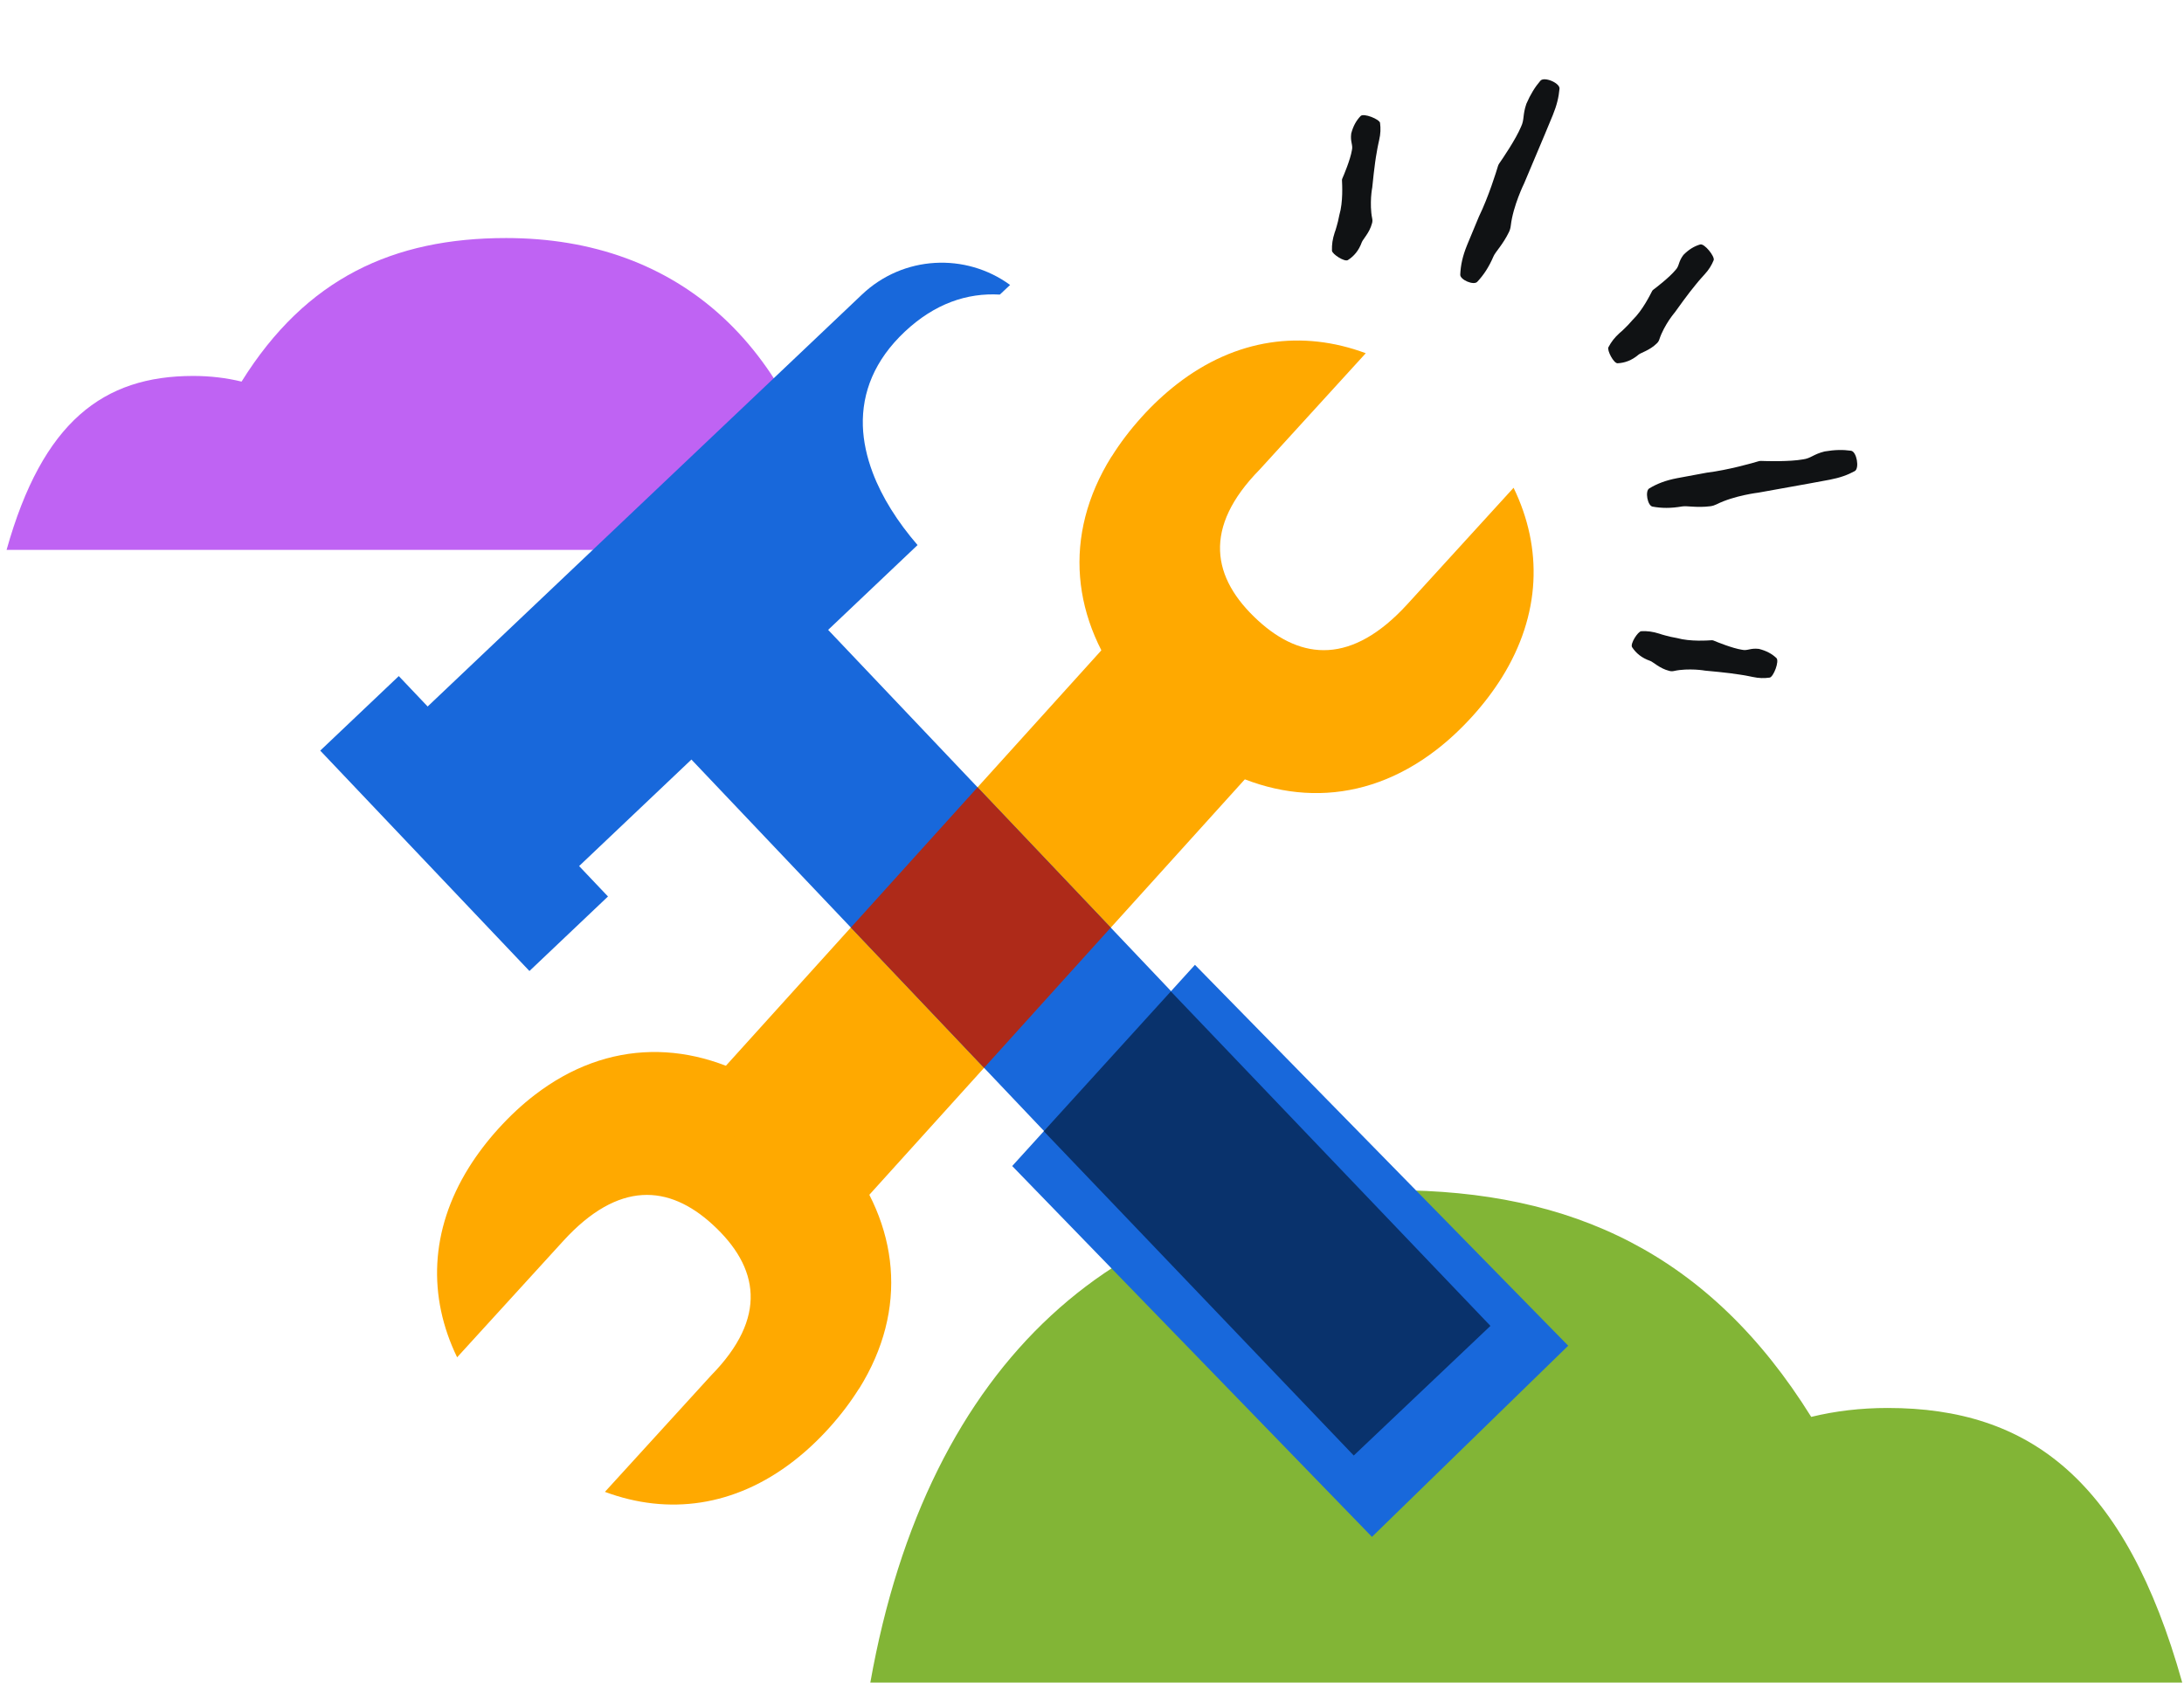
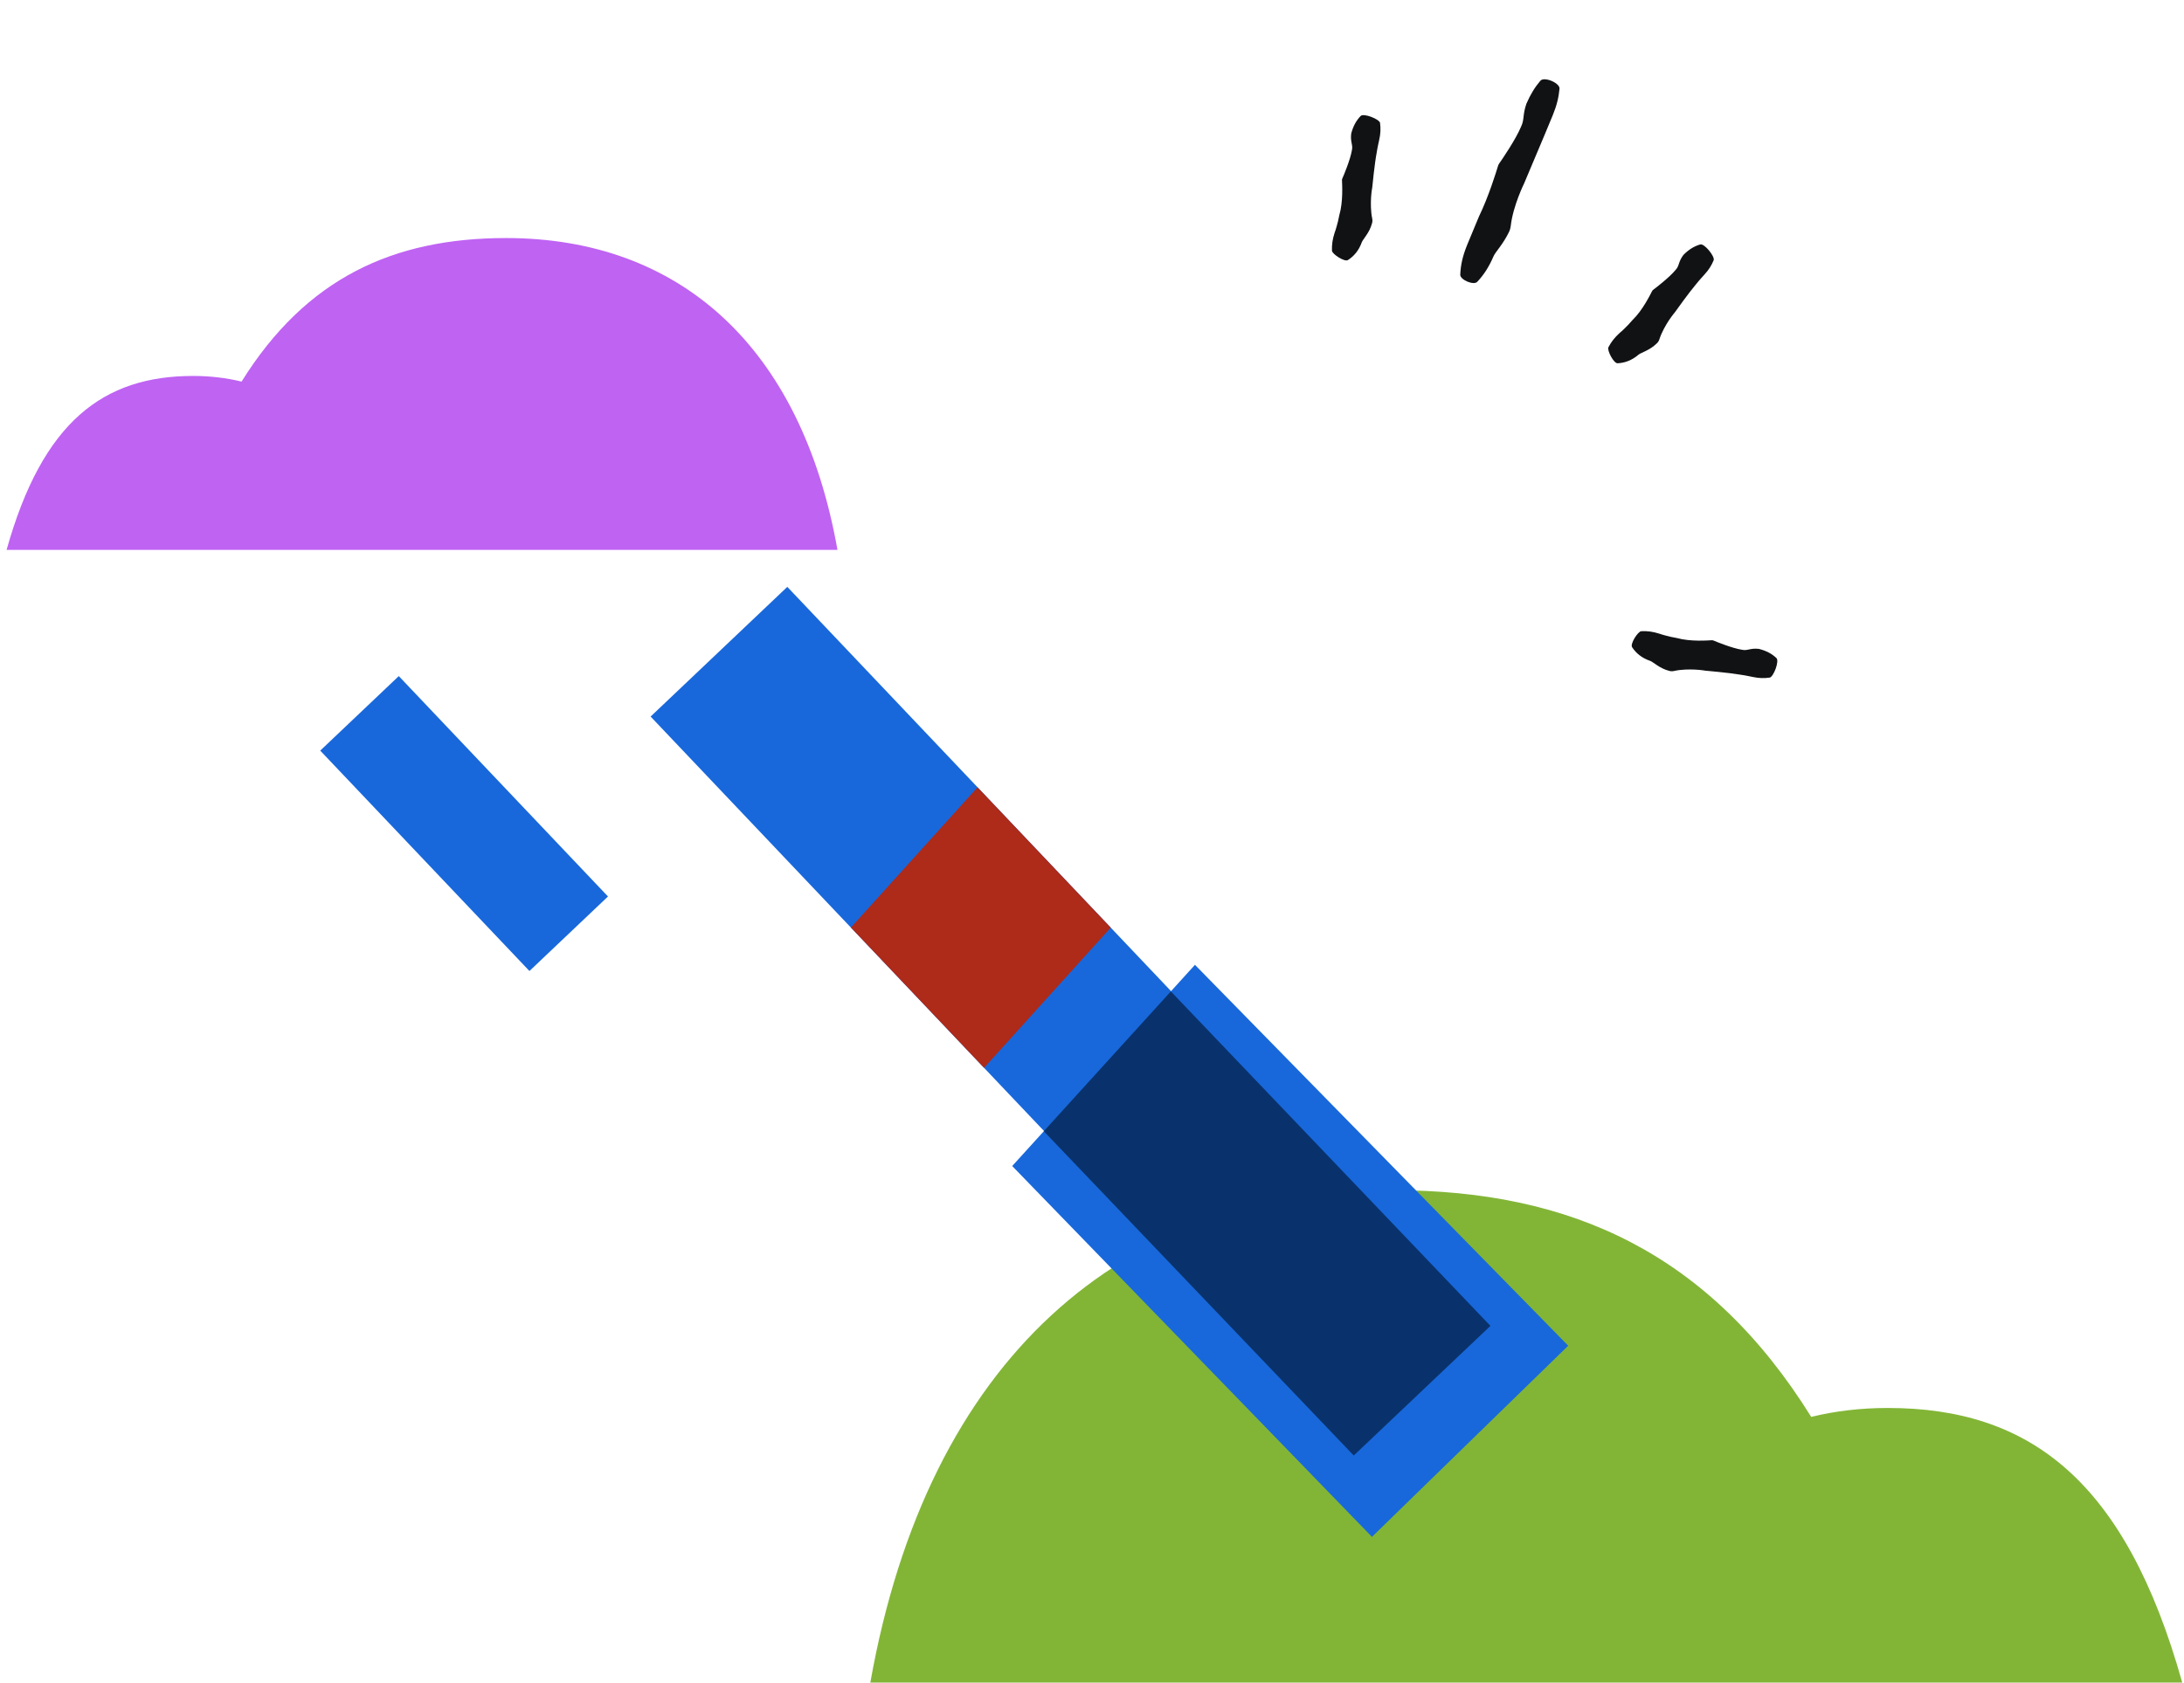
<svg xmlns="http://www.w3.org/2000/svg" width="266" height="205" viewBox="0 0 266 205" fill="none">
  <path d="M0.799 66.991H102C97.583 42.107 82.674 29 61.637 29C47.906 29 37.27 33.888 29.422 46.488C27.575 46.036 25.602 45.8 23.52 45.8C12.603 45.8 5.181 51.349 0.799 67V66.991Z" fill="#BF63F3" />
  <path d="M265.79 204.986H106C112.975 165.696 136.515 145 169.73 145C191.412 145 208.206 152.718 220.597 172.613C223.513 171.899 226.629 171.527 229.916 171.527C247.153 171.527 258.873 180.288 265.79 205V204.986Z" fill="#82B536" />
  <g clip-path="url(#clip0_1106_1051)">
-     <path d="M104.646 169.158C110.658 159.506 109.519 149.169 102.616 140.545C101.443 139.071 100.098 137.65 98.591 136.288C97.023 134.866 95.405 133.633 93.752 132.571C84.434 126.602 74.062 126.508 65.104 133.41C63.588 134.575 62.115 135.945 60.693 137.513C59.289 139.063 58.098 140.647 57.096 142.249C52.343 149.888 52.103 157.99 55.675 165.355L68.633 151.147C75.338 143.825 81.462 144.304 86.78 149.169C92.45 154.359 93.555 160.499 86.592 167.582L73.677 181.748C81.385 184.617 89.47 183.563 96.647 178.005C98.137 176.849 99.593 175.504 100.989 173.954C102.41 172.378 103.618 170.777 104.629 169.158H104.646Z" fill="#FFA900" />
-     <path d="M135.375 55.62C129.363 65.272 130.502 75.61 137.404 84.234C138.578 85.707 139.922 87.129 141.43 88.49C142.997 89.912 144.616 91.145 146.269 92.207C155.587 98.177 165.958 98.271 174.916 91.368C176.432 90.203 177.905 88.833 179.327 87.266C180.731 85.716 181.922 84.131 182.924 82.53C187.677 74.89 187.917 66.788 184.346 59.423L171.388 73.631C164.682 80.954 158.558 80.474 153.24 75.61C147.57 70.42 146.466 64.279 153.428 57.196L166.343 43.031C158.635 40.162 150.551 41.215 143.374 46.773C141.884 47.93 140.428 49.274 139.032 50.824C137.61 52.4 136.402 54.002 135.392 55.62H135.375Z" fill="#FFA900" />
-     <path d="M161.195 84.338L143.758 68.582L84.589 134.066L102.026 149.821L161.195 84.338Z" fill="#FFA900" />
    <path d="M172.287 152.001L95.89 71.495L79.241 87.294L155.638 167.8L172.287 152.001Z" fill="#1868DB" />
-     <path d="M119.856 130.087L135.28 113.01L119.059 95.916L103.635 112.993L119.856 130.087Z" fill="#AE2A19" />
+     <path d="M119.856 130.087L135.28 113.01L119.059 95.916L103.635 112.993L119.856 130.087" fill="#AE2A19" />
    <path d="M167.097 187.229L191 163.942L145.54 117.541L123.281 142.052L167.097 187.229Z" fill="#1868DB" />
    <path d="M48.57 82.365L39.003 91.444L64.483 118.294L74.05 109.215L48.57 82.365Z" fill="#1868DB" />
-     <path d="M121.774 35.888L123.025 34.715C117.621 30.767 110.015 31.109 104.988 35.88L48.07 89.878L66.517 109.319L111.754 66.403C109.305 63.56 107.42 60.579 106.29 57.582C105.571 55.672 105.151 53.762 105.091 51.878C104.971 47.81 106.513 43.87 110.204 40.402C113.844 36.984 117.792 35.657 121.766 35.888H121.774Z" fill="#1868DB" />
    <path d="M127.127 137.812L164.879 177.32L181.528 161.527L142.603 120.778L127.127 137.812Z" fill="#09326C" />
  </g>
  <g clip-path="url(#clip1_1106_1051)">
-     <path d="M225.895 57.397C226.502 57.064 226.136 55.011 225.448 54.912C224.47 54.773 223.471 54.788 222.23 54.998C220.836 55.346 220.565 55.837 219.601 55.963C217.989 56.257 215.163 56.18 214.481 56.152C214.379 56.152 214.281 56.165 214.187 56.191C213.507 56.397 210.512 57.257 207.861 57.586C206.009 57.93 204.86 58.141 204.263 58.254C202.85 58.526 201.829 58.924 200.866 59.505C200.335 59.819 200.656 61.609 201.268 61.718C202.38 61.921 203.474 61.937 204.889 61.696C205.441 61.598 206.677 61.882 208.307 61.673C208.574 61.641 208.834 61.556 209.078 61.436C211.212 60.363 214.173 60.014 214.173 60.014C214.173 60.014 218.541 59.228 220.389 58.897C221.774 58.64 222.447 58.517 222.856 58.44C224.099 58.203 225.038 57.864 225.899 57.393L225.895 57.397Z" fill="#101214" />
    <path d="M208.717 31.7C208.888 31.258 207.588 29.625 207.073 29.782C206.348 29.994 205.693 30.387 205.035 31.053C204.39 31.901 204.557 32.381 204.078 32.884C203.333 33.789 201.734 35.015 201.354 35.301C201.299 35.343 201.253 35.394 201.219 35.458C200.995 35.889 200.056 37.813 198.845 38.974C198.649 39.194 198.472 39.389 198.313 39.567C198.151 39.731 198.003 39.874 197.873 40.009C197.617 40.275 197.411 40.438 197.273 40.555C196.641 41.13 196.255 41.632 195.896 42.304C195.711 42.675 196.539 44.29 197.022 44.255C197.889 44.208 198.729 43.917 199.561 43.211C199.718 43.068 200.059 42.961 200.457 42.75C200.864 42.549 201.35 42.267 201.79 41.833C201.942 41.695 202.052 41.519 202.11 41.315C202.399 40.445 202.87 39.629 203.265 39.025C203.669 38.422 204.001 38.036 204.001 38.036C204.001 38.036 204.445 37.422 204.979 36.683C205.517 35.958 206.144 35.127 206.536 34.669C207.109 33.955 207.419 33.656 207.592 33.448C208.136 32.86 208.467 32.315 208.722 31.687L208.717 31.7Z" fill="#101214" />
    <path d="M189.942 10.81C190.002 10.107 188.076 9.296 187.613 9.835C186.959 10.598 186.419 11.46 185.904 12.645C185.427 14.03 185.686 14.537 185.259 15.431C184.616 16.976 182.984 19.362 182.586 19.934C182.529 20.02 182.485 20.11 182.454 20.206C182.245 20.902 181.314 23.939 180.12 26.399C179.383 28.174 178.924 29.273 178.685 29.853C178.13 31.218 177.901 32.31 177.851 33.46C177.826 34.09 179.496 34.797 179.924 34.331C180.71 33.49 181.329 32.557 181.909 31.212C182.133 30.688 183.054 29.783 183.784 28.268C183.906 28.022 183.976 27.756 184.007 27.475C184.29 25.052 185.638 22.326 185.638 22.326C185.638 22.326 187.399 18.146 188.145 16.38C188.699 15.051 188.963 14.406 189.128 14.012C189.617 12.817 189.85 11.821 189.937 10.823L189.942 10.81Z" fill="#101214" />
    <path d="M215.534 82.552C216.002 82.473 216.752 80.527 216.354 80.163C215.805 79.643 215.129 79.28 214.222 79.051C213.164 78.926 212.841 79.312 212.16 79.156C211.003 78.978 209.132 78.218 208.695 78.033C208.63 78.008 208.56 77.996 208.494 77.997C208.011 78.023 205.876 78.186 204.259 77.734C203.971 77.676 203.713 77.624 203.481 77.582C203.258 77.523 203.053 77.474 202.879 77.43C202.516 77.347 202.278 77.252 202.104 77.199C201.291 76.944 200.659 76.861 199.898 76.896C199.486 76.925 198.508 78.454 198.785 78.851C199.267 79.576 199.942 80.151 200.975 80.509C201.18 80.576 201.447 80.814 201.828 81.049C202.205 81.296 202.695 81.576 203.297 81.728C203.493 81.786 203.7 81.791 203.906 81.739C204.798 81.543 205.742 81.544 206.461 81.574C207.187 81.612 207.682 81.702 207.682 81.702C207.682 81.702 208.433 81.778 209.343 81.861C210.239 81.956 211.275 82.076 211.866 82.179C212.774 82.306 213.183 82.423 213.45 82.466C214.237 82.636 214.868 82.644 215.539 82.548L215.534 82.552Z" fill="#101214" />
    <path d="M168.091 14.985C168.02 14.518 166.079 13.746 165.716 14.135C165.192 14.68 164.816 15.342 164.574 16.253C164.431 17.31 164.817 17.642 164.652 18.314C164.456 19.47 163.675 21.326 163.482 21.763C163.457 21.828 163.44 21.893 163.446 21.964C163.467 22.451 163.599 24.59 163.126 26.192C163.064 26.476 163.012 26.733 162.961 26.965C162.902 27.187 162.848 27.388 162.8 27.567C162.712 27.924 162.612 28.167 162.556 28.336C162.292 29.149 162.205 29.776 162.226 30.541C162.246 30.953 163.766 31.947 164.172 31.68C164.9 31.211 165.488 30.542 165.859 29.513C165.931 29.313 166.168 29.047 166.407 28.669C166.663 28.293 166.942 27.812 167.103 27.21C167.161 27.015 167.171 26.812 167.123 26.602C166.941 25.706 166.95 24.762 166.989 24.044C167.037 23.318 167.135 22.824 167.135 22.824C167.135 22.824 167.219 22.073 167.311 21.164C167.416 20.268 167.549 19.237 167.665 18.642C167.81 17.735 167.926 17.326 167.974 17.063C168.157 16.282 168.169 15.647 168.082 14.976L168.091 14.985Z" fill="#101214" />
  </g>
  <defs>
    <clipPath id="clip0_1106_1051">
      <rect width="152" height="155.229" fill="white" transform="translate(39 32)" />
    </clipPath>
    <clipPath id="clip1_1106_1051">
      <rect width="84.335" height="39.698" fill="white" transform="translate(180.924 0.308) rotate(47.722)" />
    </clipPath>
  </defs>
</svg>